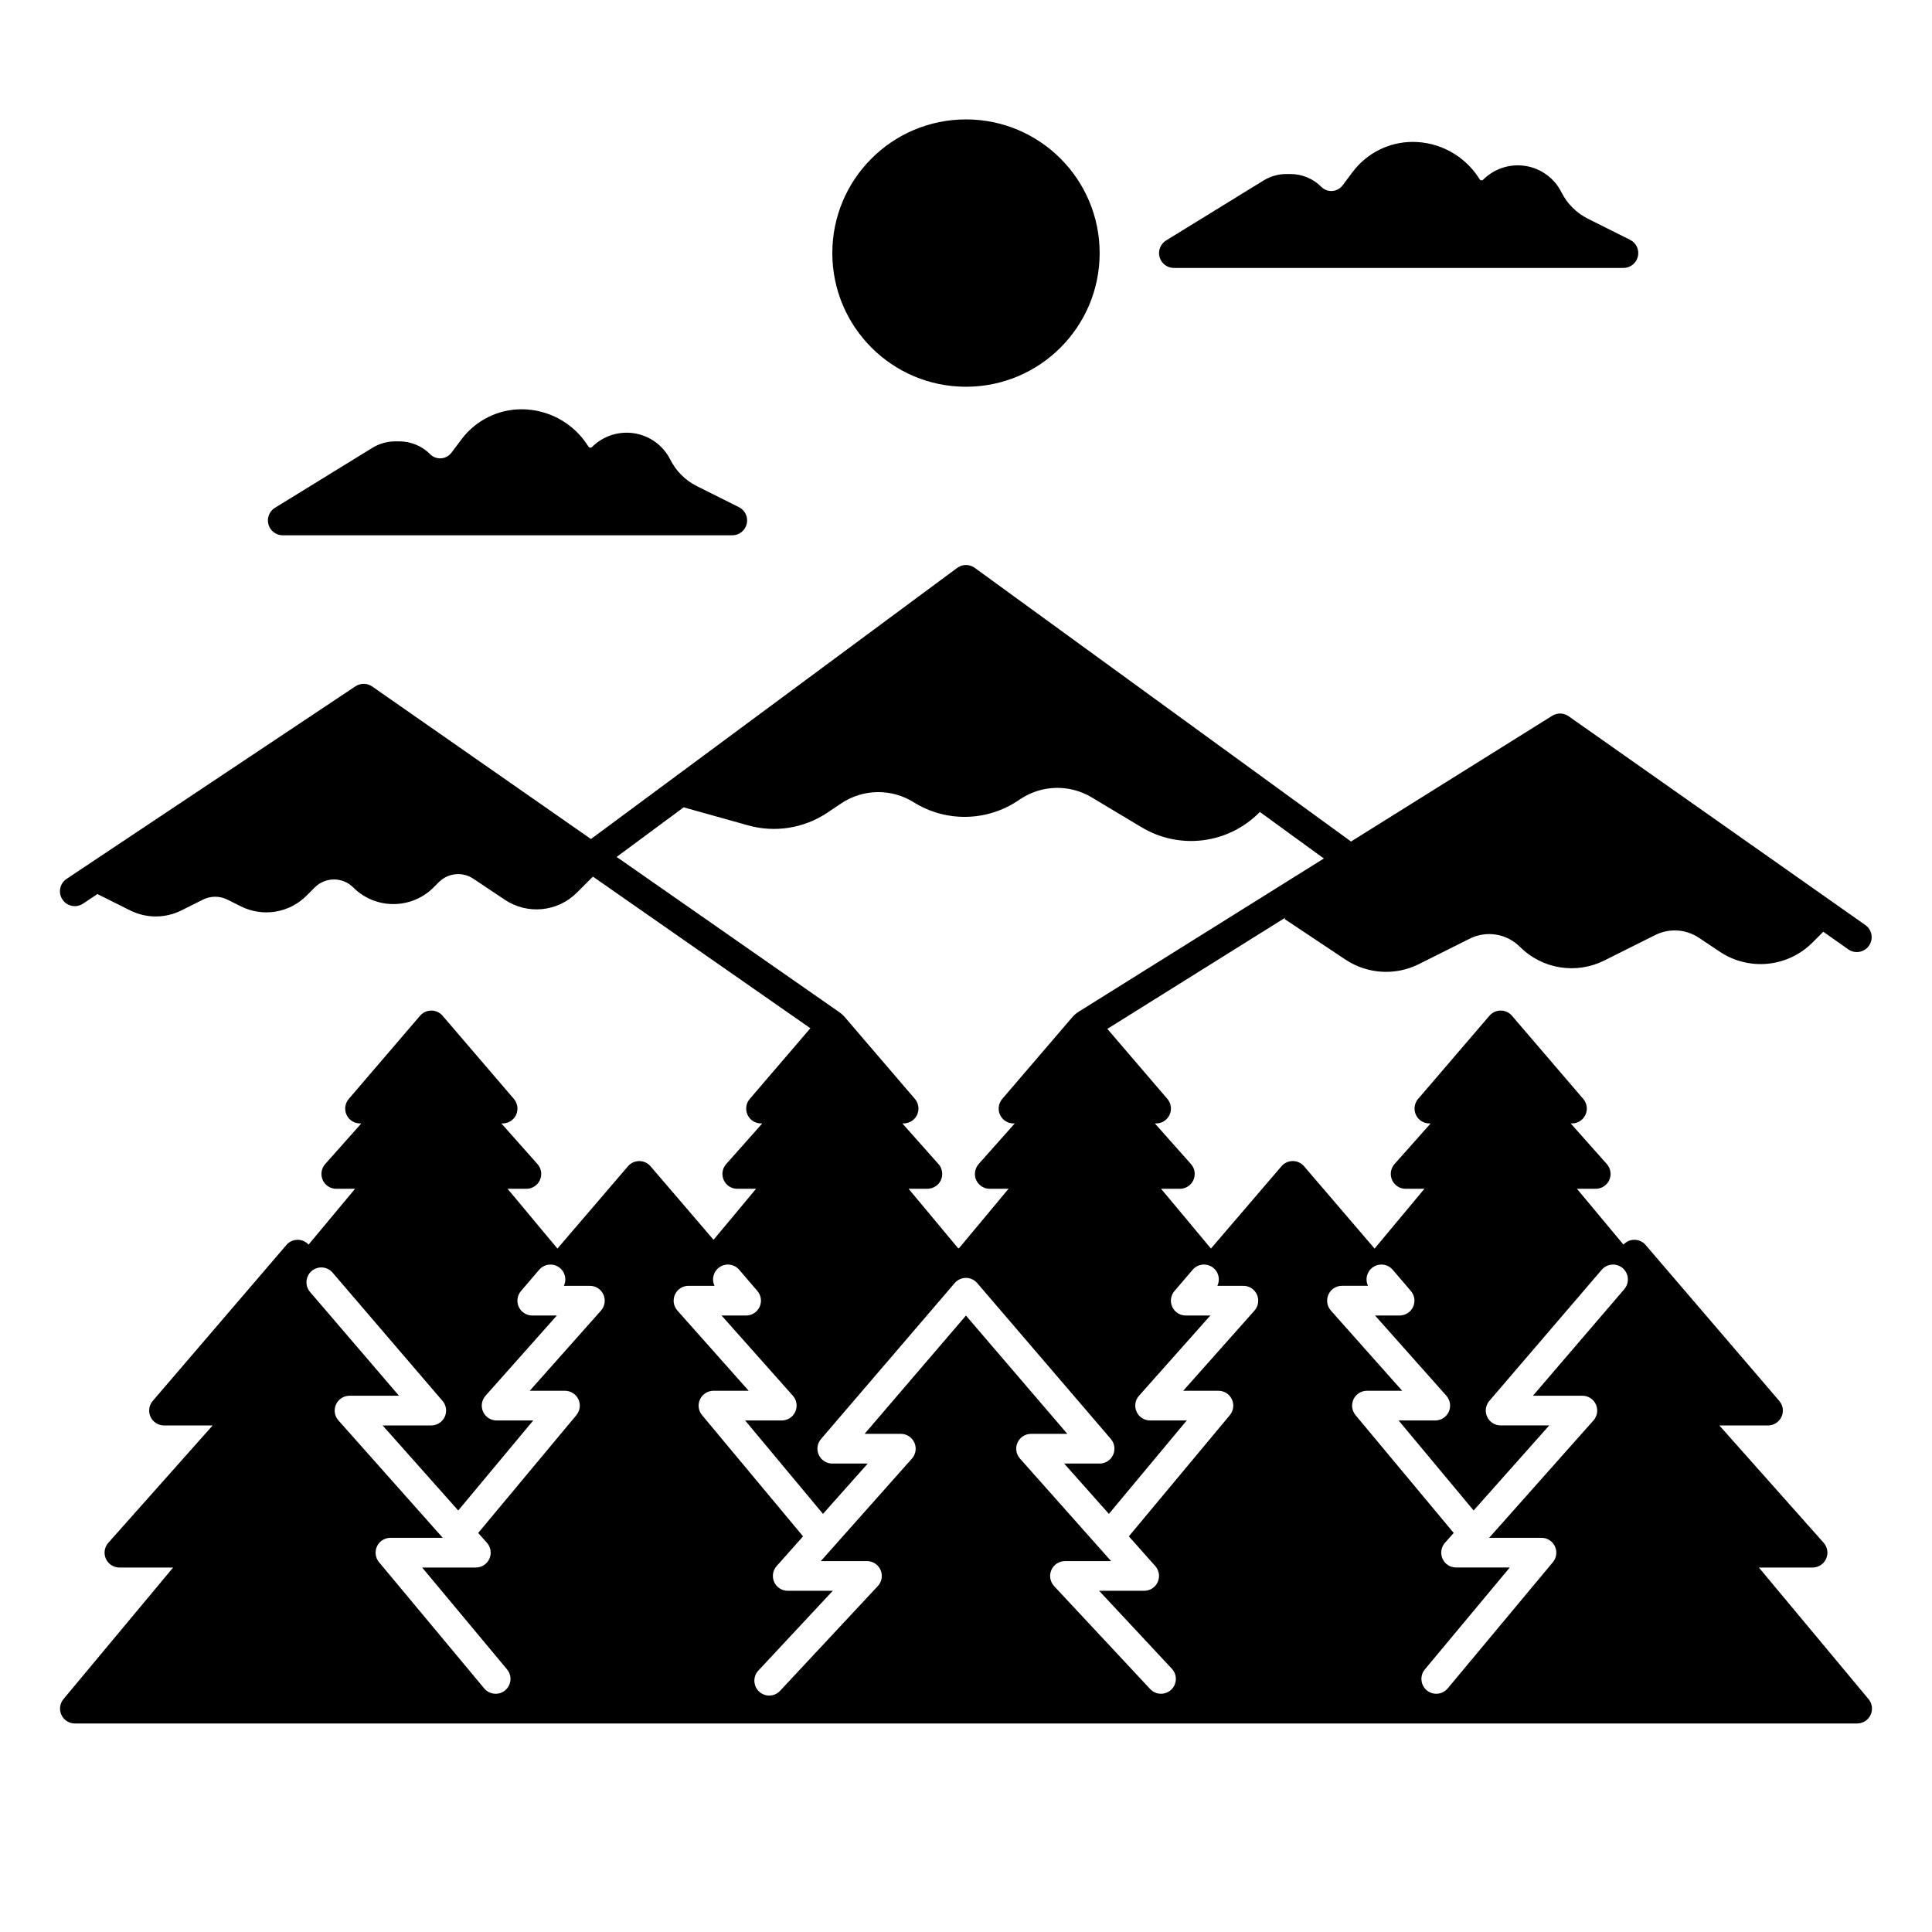
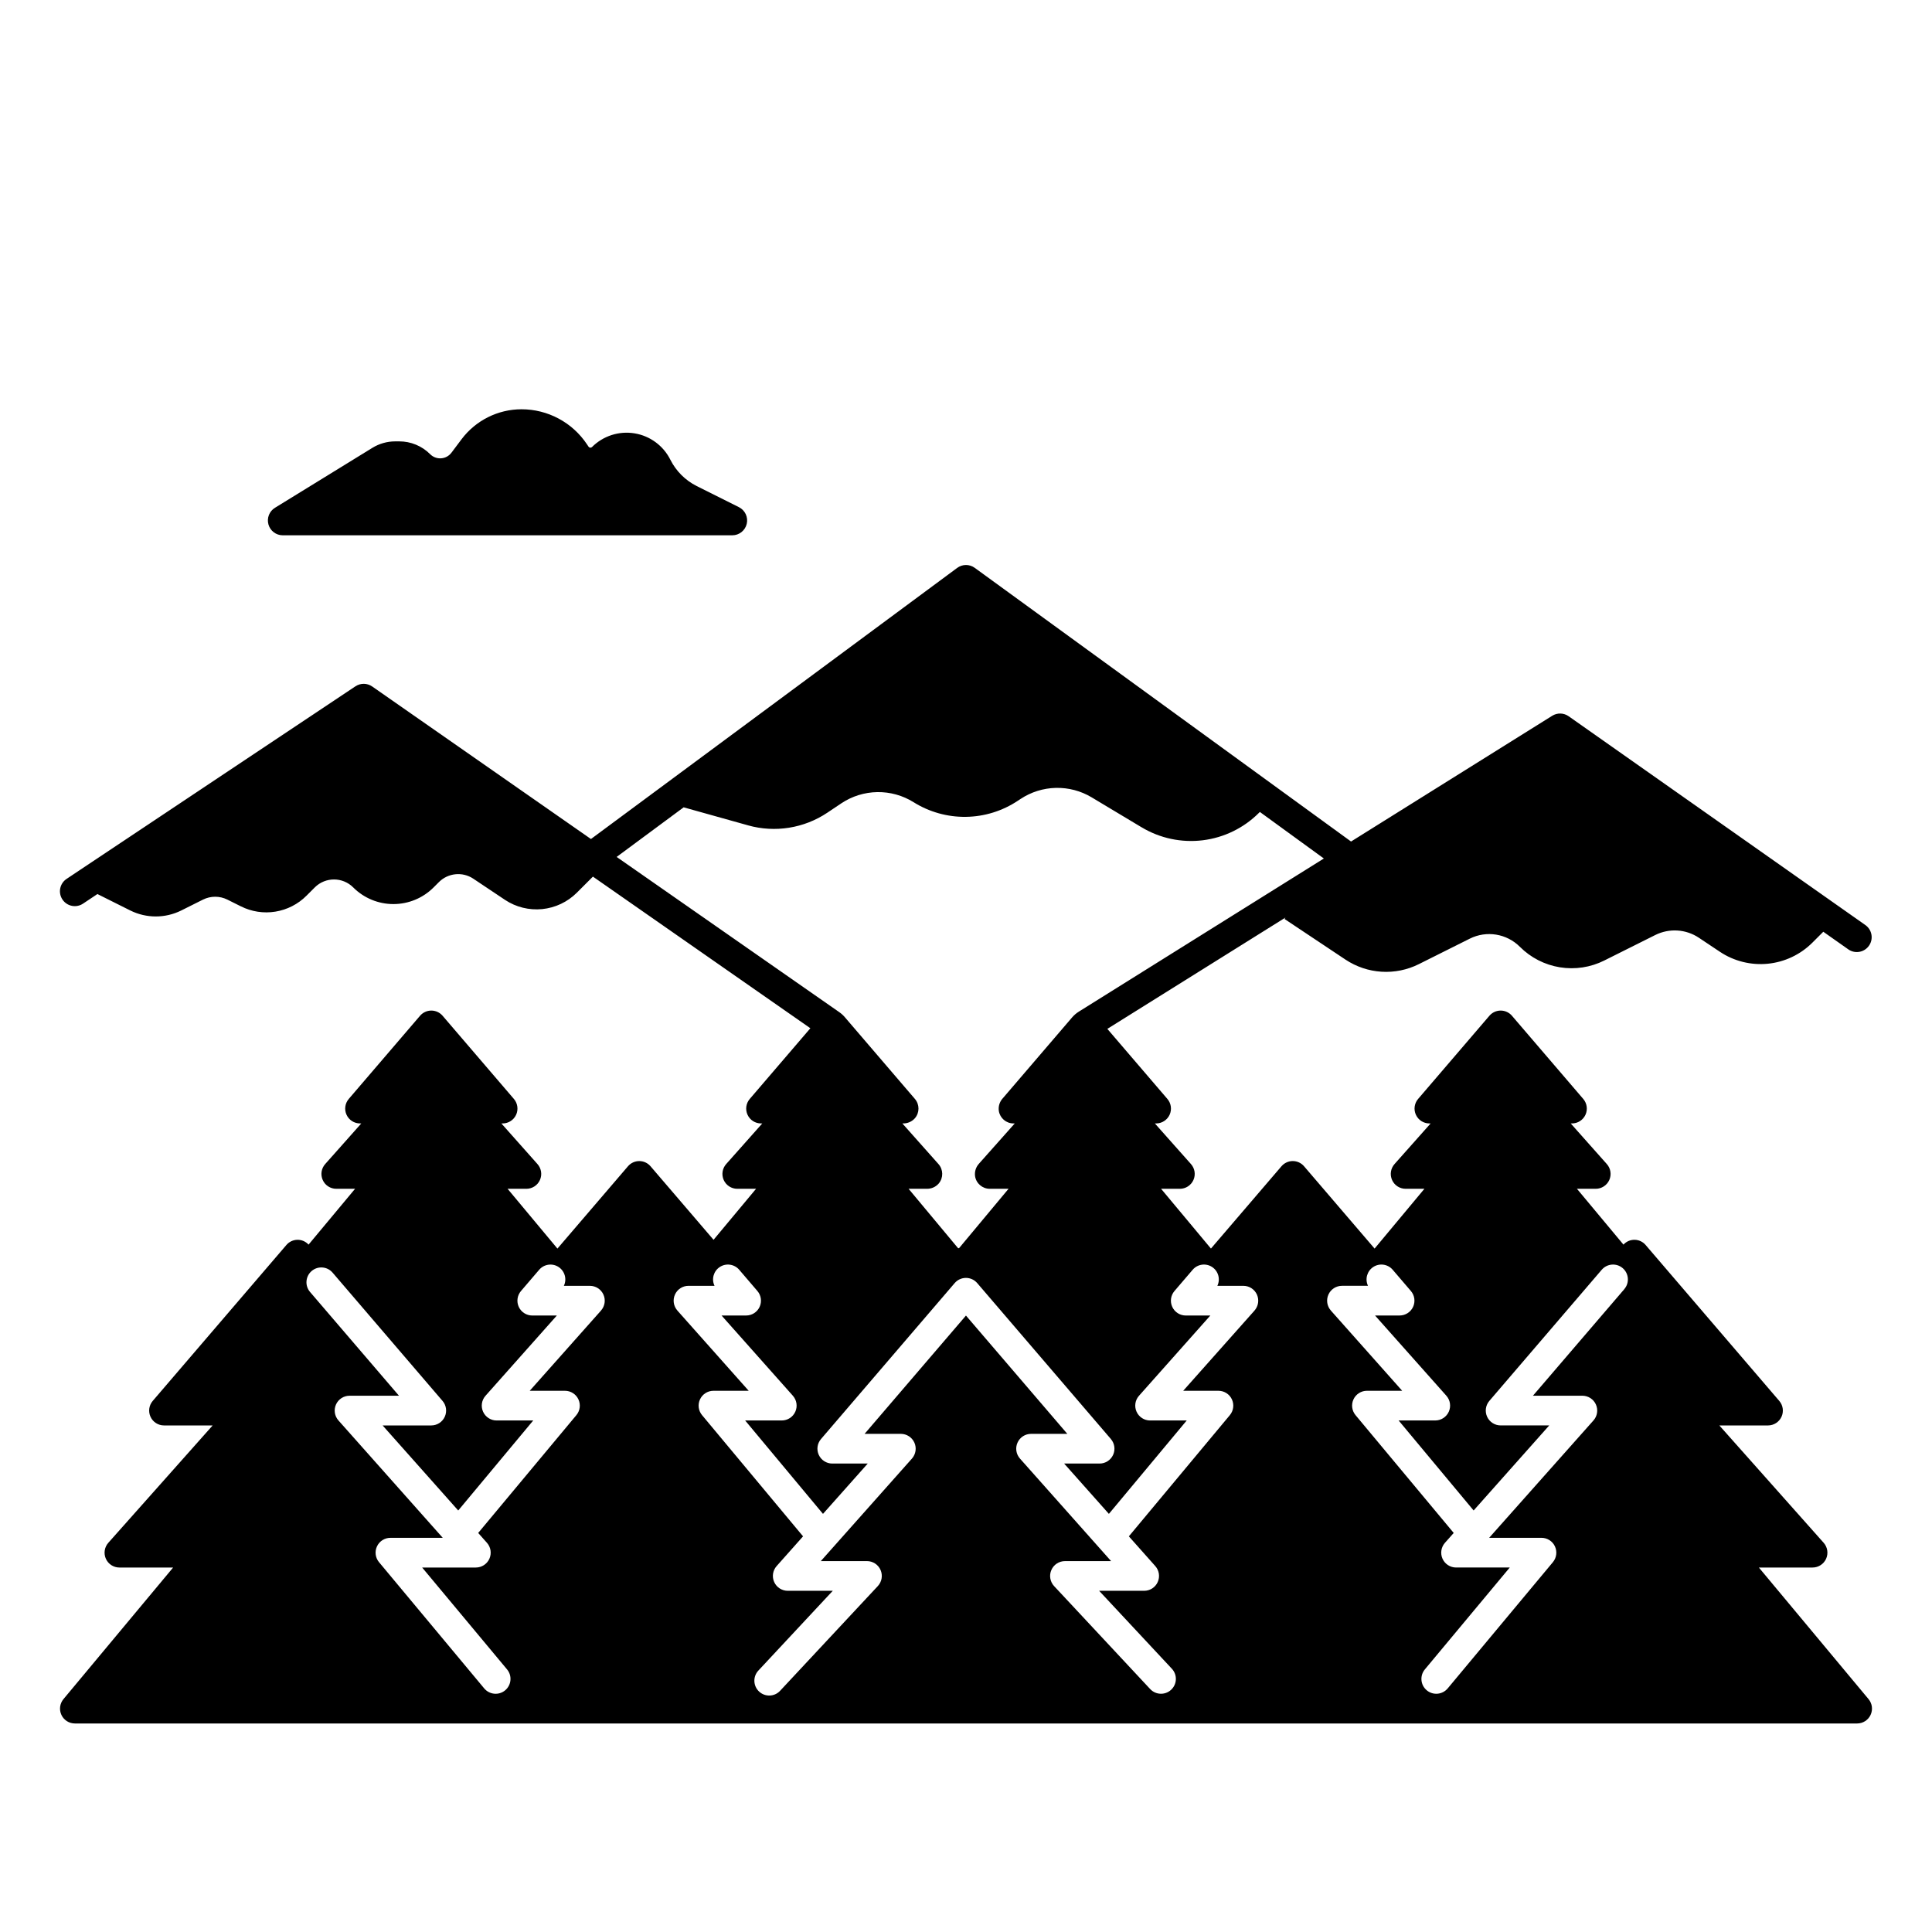
<svg xmlns="http://www.w3.org/2000/svg" fill="#000000" width="800px" height="800px" version="1.1" viewBox="144 144 512 512">
  <g>
    <path d="m610.12 559.41h14.23c1.551 0 2.953-0.91 3.59-2.324 0.633-1.414 0.379-3.066-0.648-4.227l-27.652-31.105 12.902 0.004c1.535-0.004 2.93-0.898 3.574-2.293 0.641-1.395 0.414-3.035-0.586-4.203l-35.426-41.328h0.004c-0.73-0.855-1.793-1.355-2.918-1.375-1.121-0.02-2.199 0.445-2.957 1.277l-12.328-14.793h4.981c1.547 0 2.953-0.91 3.59-2.324 0.633-1.414 0.379-3.066-0.648-4.227l-9.574-10.77h0.332c1.539 0 2.934-0.895 3.574-2.289 0.645-1.395 0.414-3.035-0.582-4.203l-18.895-22.043c-0.746-0.871-1.84-1.375-2.988-1.375-1.148 0-2.242 0.504-2.988 1.375l-18.895 22.043c-0.996 1.168-1.227 2.809-0.582 4.203 0.641 1.395 2.035 2.289 3.57 2.289h0.332l-9.57 10.77c-1.027 1.16-1.281 2.812-0.648 4.227 0.637 1.414 2.039 2.324 3.59 2.324h4.981l-13.203 15.844-18.695-21.816v-0.004c-0.75-0.871-1.84-1.375-2.992-1.375-1.148 0-2.238 0.504-2.988 1.375l-18.695 21.816-13.211-15.84h4.981-0.004c1.551 0 2.957-0.91 3.59-2.324 0.637-1.414 0.383-3.066-0.648-4.227l-9.57-10.77h0.332c1.535 0 2.93-0.895 3.574-2.289 0.641-1.395 0.414-3.035-0.586-4.203l-15.914-18.566 47.207-29.504-0.254 0.379 16.156 10.766c2.848 1.891 6.141 3 9.547 3.211 3.41 0.215 6.816-0.477 9.875-2l13.512-6.758c4.43-2.219 9.785-1.352 13.285 2.156 2.875 2.879 6.582 4.781 10.598 5.43 4.016 0.652 8.137 0.023 11.773-1.801l13.516-6.758c3.695-1.84 8.09-1.566 11.531 0.719l5.621 3.75c3.731 2.477 8.203 3.586 12.66 3.144 4.457-0.441 8.621-2.406 11.797-5.566l2.91-2.91 6.703 4.723c1.777 1.184 4.172 0.734 5.398-1.012 1.23-1.746 0.84-4.152-0.871-5.426l-78.719-55.398h-0.004c-1.293-0.91-3.008-0.957-4.352-0.117l-53.305 33.32-99.727-72.527c-1.391-1.012-3.273-1.004-4.656 0.02l-97.051 71.844-57.969-40.422c-1.328-0.926-3.09-0.945-4.438-0.047l-76.547 51.031c-0.871 0.574-1.48 1.477-1.691 2.504-0.207 1.027 0.004 2.094 0.586 2.965 0.578 0.871 1.484 1.477 2.512 1.68 1.027 0.203 2.094-0.012 2.961-0.598l3.797-2.531 8.727 4.363c4.246 2.102 9.23 2.102 13.477 0l5.781-2.891c2.031-1.008 4.414-1.008 6.445 0l3.586 1.789v-0.004c2.828 1.422 6.031 1.914 9.152 1.406 3.125-0.508 6.008-1.984 8.242-4.227l2.195-2.195c2.812-2.805 7.367-2.805 10.18 0 2.824 2.832 6.656 4.418 10.652 4.418 4 0 7.832-1.586 10.656-4.418l1.418-1.418c2.43-2.418 6.223-2.797 9.082-0.906l8.43 5.633h-0.004c2.902 1.922 6.383 2.785 9.848 2.441 3.461-0.348 6.703-1.875 9.168-4.332l4.277-4.277 57.625 40.18-16.062 18.738c-0.996 1.168-1.227 2.809-0.582 4.203 0.641 1.395 2.035 2.289 3.57 2.289h0.332l-9.57 10.77c-1.027 1.16-1.281 2.812-0.648 4.227 0.637 1.414 2.043 2.324 3.59 2.324h4.981l-11.266 13.516-16.703-19.488c-0.746-0.871-1.84-1.375-2.988-1.375s-2.242 0.504-2.988 1.375l-18.695 21.816-13.211-15.844h4.981c1.551 0 2.957-0.91 3.59-2.324 0.637-1.414 0.383-3.066-0.648-4.227l-9.57-10.77h0.332c1.535 0 2.93-0.895 3.574-2.289 0.641-1.395 0.414-3.035-0.586-4.203l-18.895-22.043c-0.746-0.871-1.84-1.375-2.988-1.375-1.148 0-2.238 0.504-2.988 1.375l-18.895 22.043h0.004c-1 1.168-1.227 2.809-0.586 4.203 0.641 1.395 2.039 2.289 3.574 2.289h0.332l-9.57 10.77c-1.031 1.16-1.285 2.812-0.648 4.227 0.633 1.414 2.039 2.324 3.59 2.324h4.981l-12.328 14.793c-0.758-0.832-1.836-1.297-2.961-1.277-1.125 0.02-2.188 0.52-2.914 1.375l-35.426 41.328c-0.996 1.168-1.227 2.809-0.582 4.203 0.641 1.395 2.035 2.289 3.57 2.289h12.898l-27.652 31.105c-1.027 1.16-1.281 2.816-0.648 4.231 0.637 1.414 2.043 2.324 3.594 2.32h14.23l-29.062 34.871c-0.977 1.176-1.188 2.809-0.539 4.191 0.648 1.383 2.035 2.266 3.562 2.266h472.32c1.527 0 2.914-0.883 3.562-2.266 0.648-1.383 0.438-3.016-0.539-4.191zm-306.84-68.102-18.898 21.266h9.34c1.527 0 2.914 0.883 3.562 2.266 0.648 1.383 0.438 3.016-0.539 4.188l-26.02 31.223 2.32 2.609c1.031 1.16 1.285 2.812 0.648 4.227-0.633 1.414-2.039 2.324-3.59 2.324h-14.227l22.5 27c1.391 1.672 1.164 4.152-0.504 5.543-1.672 1.395-4.152 1.168-5.547-0.504l-27.879-33.457v0.004c-0.977-1.176-1.188-2.809-0.539-4.191 0.648-1.383 2.035-2.266 3.562-2.266h13.867l-27.641-31.105c-1.031-1.156-1.285-2.812-0.652-4.227 0.637-1.414 2.043-2.324 3.594-2.324h13.098l-23.59-27.523c-1.395-1.652-1.195-4.121 0.445-5.527 1.645-1.406 4.109-1.227 5.531 0.406l29.16 34.023v-0.004c1 1.168 1.227 2.809 0.586 4.203-0.641 1.398-2.035 2.293-3.574 2.293h-12.895l20.039 22.543 19.875-23.855h-9.699c-1.551 0-2.957-0.91-3.59-2.324-0.637-1.414-0.383-3.066 0.648-4.227l18.902-21.266h-6.516c-1.535 0-2.93-0.895-3.574-2.289-0.641-1.395-0.41-3.035 0.586-4.203l4.82-5.629c1.285-1.5 3.484-1.82 5.137-0.742 1.656 1.078 2.258 3.215 1.406 4.996h6.898c1.551 0 2.957 0.91 3.59 2.324 0.637 1.414 0.383 3.07-0.648 4.227zm63.133-79.078-58.996-41.133 17.758-13.145 17.047 4.766-0.004 0.004c7.168 2.016 14.855 0.789 21.039-3.352l3.715-2.488c2.824-1.883 6.129-2.91 9.523-2.965 3.394-0.051 6.731 0.875 9.609 2.672 4.156 2.602 8.973 3.953 13.871 3.883 4.902-0.066 9.68-1.547 13.762-4.266l0.711-0.469c2.777-1.84 6.019-2.859 9.348-2.938 3.332-0.082 6.617 0.781 9.48 2.492l13.242 7.941v-0.004c4.871 2.93 10.582 4.144 16.227 3.453 5.641-0.695 10.887-3.258 14.902-7.281l0.227-0.227 16.961 12.336-64.934 40.582c-0.336 0.211-0.656 0.445-0.957 0.703-0.301 0.258-0.582 0.539-0.836 0.84l-18.41 21.48h-0.004c-0.801 0.898-1.164 2.102-0.996 3.289 0.305 1.914 1.953 3.32 3.891 3.316h0.332l-9.48 10.664h0.004c-0.824 0.891-1.207 2.102-1.047 3.305 0.289 1.926 1.945 3.352 3.894 3.352h4.981l-13.121 15.742h-0.25l-13.121-15.742h4.844c1.211 0.023 2.371-0.496 3.16-1.414 1.246-1.496 1.211-3.68-0.082-5.137l-9.574-10.77h0.188c1.203 0.023 2.352-0.48 3.148-1.383 1.258-1.477 1.25-3.648-0.012-5.117l-18.57-21.66c-0.215-0.25-0.445-0.488-0.691-0.711-0.246-0.223-0.504-0.43-0.777-0.617zm110.05 79.078-18.902 21.266h9.34c1.527 0 2.918 0.883 3.562 2.266 0.648 1.383 0.438 3.016-0.539 4.188l-26.766 32.121 7.004 7.879c1.031 1.156 1.285 2.812 0.648 4.227-0.633 1.414-2.039 2.324-3.59 2.324h-11.938l19.281 20.664c1.48 1.59 1.395 4.078-0.195 5.562s-4.078 1.398-5.562-0.191l-25.457-27.281c-1.066-1.148-1.355-2.816-0.73-4.254s2.043-2.367 3.609-2.367h12.227l-24.148-27.168c-1.031-1.16-1.289-2.816-0.652-4.231 0.637-1.418 2.043-2.328 3.594-2.324h9.605l-26.863-31.348-26.863 31.348h9.605c1.547 0 2.953 0.91 3.59 2.324 0.633 1.41 0.379 3.066-0.648 4.227l-24.148 27.168h12.227c1.566 0 2.988 0.93 3.609 2.367 0.625 1.438 0.336 3.113-0.734 4.258l-25.898 27.754c-1.48 1.59-3.973 1.676-5.562 0.195-1.59-1.484-1.676-3.977-0.191-5.562l19.719-21.141h-11.938c-1.551 0-2.953-0.91-3.59-2.324s-0.379-3.07 0.648-4.227l7.004-7.879-26.766-32.121c-0.977-1.172-1.188-2.805-0.539-4.188 0.648-1.383 2.035-2.266 3.562-2.266h9.34l-18.902-21.262 0.004-0.004c-1.031-1.156-1.285-2.812-0.648-4.227 0.633-1.414 2.039-2.324 3.59-2.324h6.898c-0.852-1.781-0.25-3.918 1.406-4.996 1.652-1.078 3.852-0.758 5.137 0.742l4.82 5.629c0.996 1.168 1.227 2.809 0.586 4.203-0.645 1.395-2.039 2.289-3.574 2.289h-6.512l18.902 21.266h-0.004c1.031 1.16 1.285 2.812 0.648 4.227-0.633 1.414-2.039 2.324-3.59 2.324h-9.703l20.629 24.754 11.859-13.336h-9.398c-1.535 0-2.93-0.895-3.574-2.293-0.641-1.395-0.414-3.035 0.586-4.203l35.426-41.328c0.746-0.871 1.836-1.375 2.988-1.375 1.148 0 2.238 0.504 2.988 1.375l35.426 41.328h-0.004c1 1.168 1.227 2.809 0.586 4.203-0.645 1.398-2.039 2.293-3.574 2.293h-9.398l11.859 13.336 20.625-24.75h-9.703c-1.551 0-2.957-0.91-3.59-2.324-0.637-1.414-0.383-3.07 0.648-4.227l18.902-21.262-6.516-0.004c-1.535 0-2.93-0.895-3.57-2.289-0.645-1.395-0.414-3.039 0.582-4.203l4.82-5.629 0.004-0.004c1.281-1.5 3.481-1.82 5.137-0.742 1.656 1.078 2.258 3.215 1.406 5h6.898c1.551 0 2.953 0.91 3.59 2.324 0.633 1.414 0.379 3.066-0.648 4.227zm98.008-5.684-24.227 28.258h13.105c1.551 0.004 2.953 0.914 3.586 2.328 0.633 1.414 0.379 3.066-0.648 4.223l-27.645 31.105h13.867c1.527 0 2.918 0.883 3.562 2.266 0.648 1.383 0.438 3.016-0.539 4.191l-27.879 33.457v-0.004c-1.395 1.672-3.875 1.898-5.543 0.504-1.672-1.391-1.898-3.871-0.504-5.543l22.5-27h-14.23c-1.551 0-2.953-0.91-3.59-2.324-0.633-1.414-0.379-3.066 0.648-4.227l2.32-2.609-26.02-31.223c-0.977-1.172-1.188-2.805-0.539-4.188 0.648-1.383 2.035-2.266 3.562-2.266h9.34l-18.902-21.262 0.004-0.004c-1.031-1.156-1.285-2.812-0.648-4.227 0.633-1.414 2.039-2.324 3.59-2.324h6.898c-0.852-1.781-0.25-3.918 1.406-4.996 1.656-1.078 3.852-0.758 5.137 0.742l4.82 5.629c1 1.168 1.227 2.809 0.586 4.203-0.645 1.395-2.039 2.289-3.574 2.289h-6.512l18.902 21.262v0.004c1.027 1.156 1.281 2.812 0.648 4.227-0.637 1.414-2.043 2.324-3.594 2.324h-9.703l19.875 23.855 20.039-22.543h-12.887c-1.535 0-2.93-0.895-3.574-2.293-0.641-1.395-0.414-3.035 0.586-4.203l29.789-34.758v0.004c1.414-1.652 3.902-1.844 5.551-0.43 1.652 1.414 1.844 3.902 0.43 5.551z" />
-     <path d="m455.1 215.01h119.13c1.824 0 3.41-1.258 3.828-3.035 0.422-1.773-0.438-3.606-2.07-4.422l-11.199-5.602c-3.012-1.512-5.453-3.957-6.969-6.965-1.863-3.731-5.402-6.336-9.516-7.004-4.117-0.664-8.301 0.688-11.246 3.633-0.125 0.129-0.301 0.191-0.477 0.172-0.18-0.016-0.344-0.109-0.441-0.262l-0.41-0.613h0.004c-3.871-5.82-10.395-9.312-17.383-9.305-6.234 0.016-12.105 2.953-15.859 7.934l-2.684 3.578c-0.652 0.867-1.648 1.41-2.731 1.488s-2.144-0.32-2.91-1.09c-2.176-2.184-5.133-3.406-8.215-3.398h-1.027c-2.148 0-4.258 0.594-6.086 1.723l-25.805 15.879c-1.5 0.922-2.203 2.731-1.723 4.426 0.48 1.695 2.027 2.863 3.789 2.863z" />
    <path d="m218.94 285.86h119.12c1.828 0 3.414-1.258 3.832-3.031 0.422-1.777-0.438-3.609-2.07-4.426l-11.199-5.602c-3.012-1.512-5.453-3.957-6.969-6.965-1.863-3.731-5.402-6.336-9.52-7-4.113-0.668-8.297 0.684-11.242 3.629-0.125 0.129-0.301 0.191-0.48 0.172-0.176-0.016-0.336-0.113-0.438-0.262l-0.41-0.613c-3.867-5.816-10.391-9.309-17.379-9.301-6.238 0.012-12.105 2.949-15.859 7.93l-2.684 3.578h-0.004c-0.648 0.867-1.645 1.414-2.727 1.488-1.082 0.078-2.144-0.32-2.91-1.086-2.176-2.188-5.133-3.41-8.215-3.402h-1.027c-2.148 0-4.258 0.594-6.086 1.723l-25.805 15.879c-1.5 0.922-2.203 2.731-1.723 4.426 0.48 1.695 2.027 2.863 3.789 2.863z" />
-     <path d="m435.42 211.07c0 19.562-15.859 35.422-35.422 35.422-19.566 0-35.426-15.859-35.426-35.422 0-19.566 15.859-35.426 35.426-35.426 19.562 0 35.422 15.859 35.422 35.426" />
  </g>
</svg>